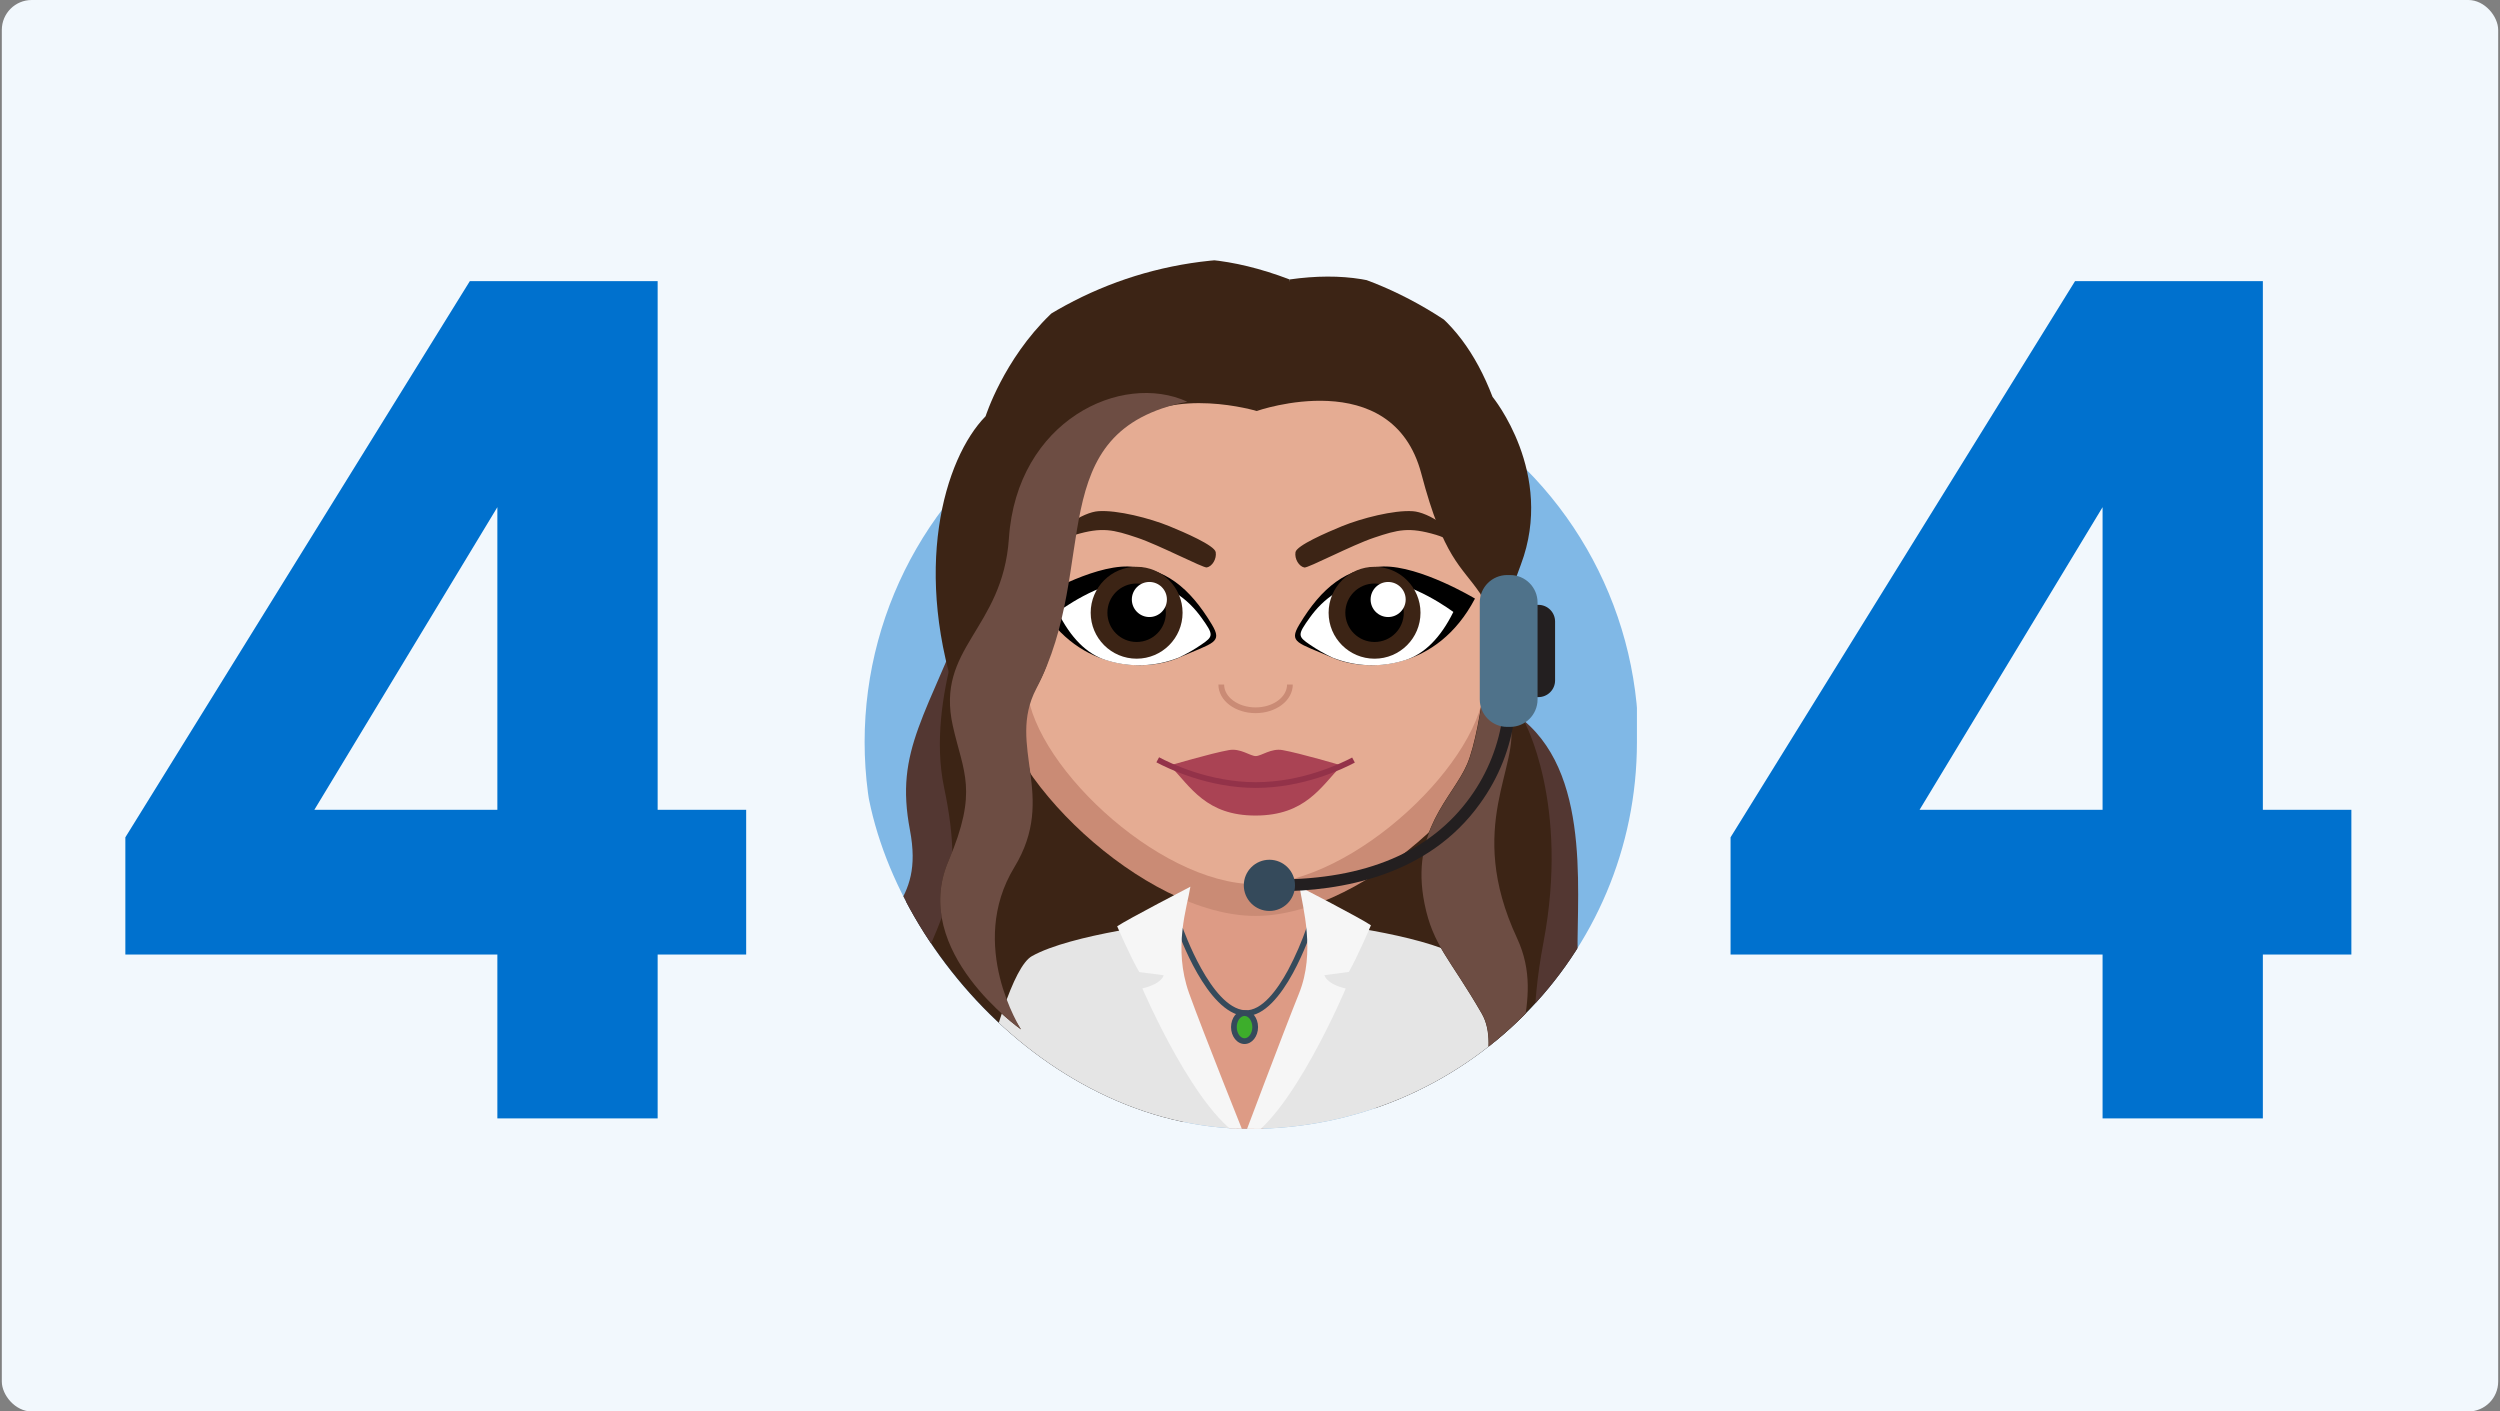
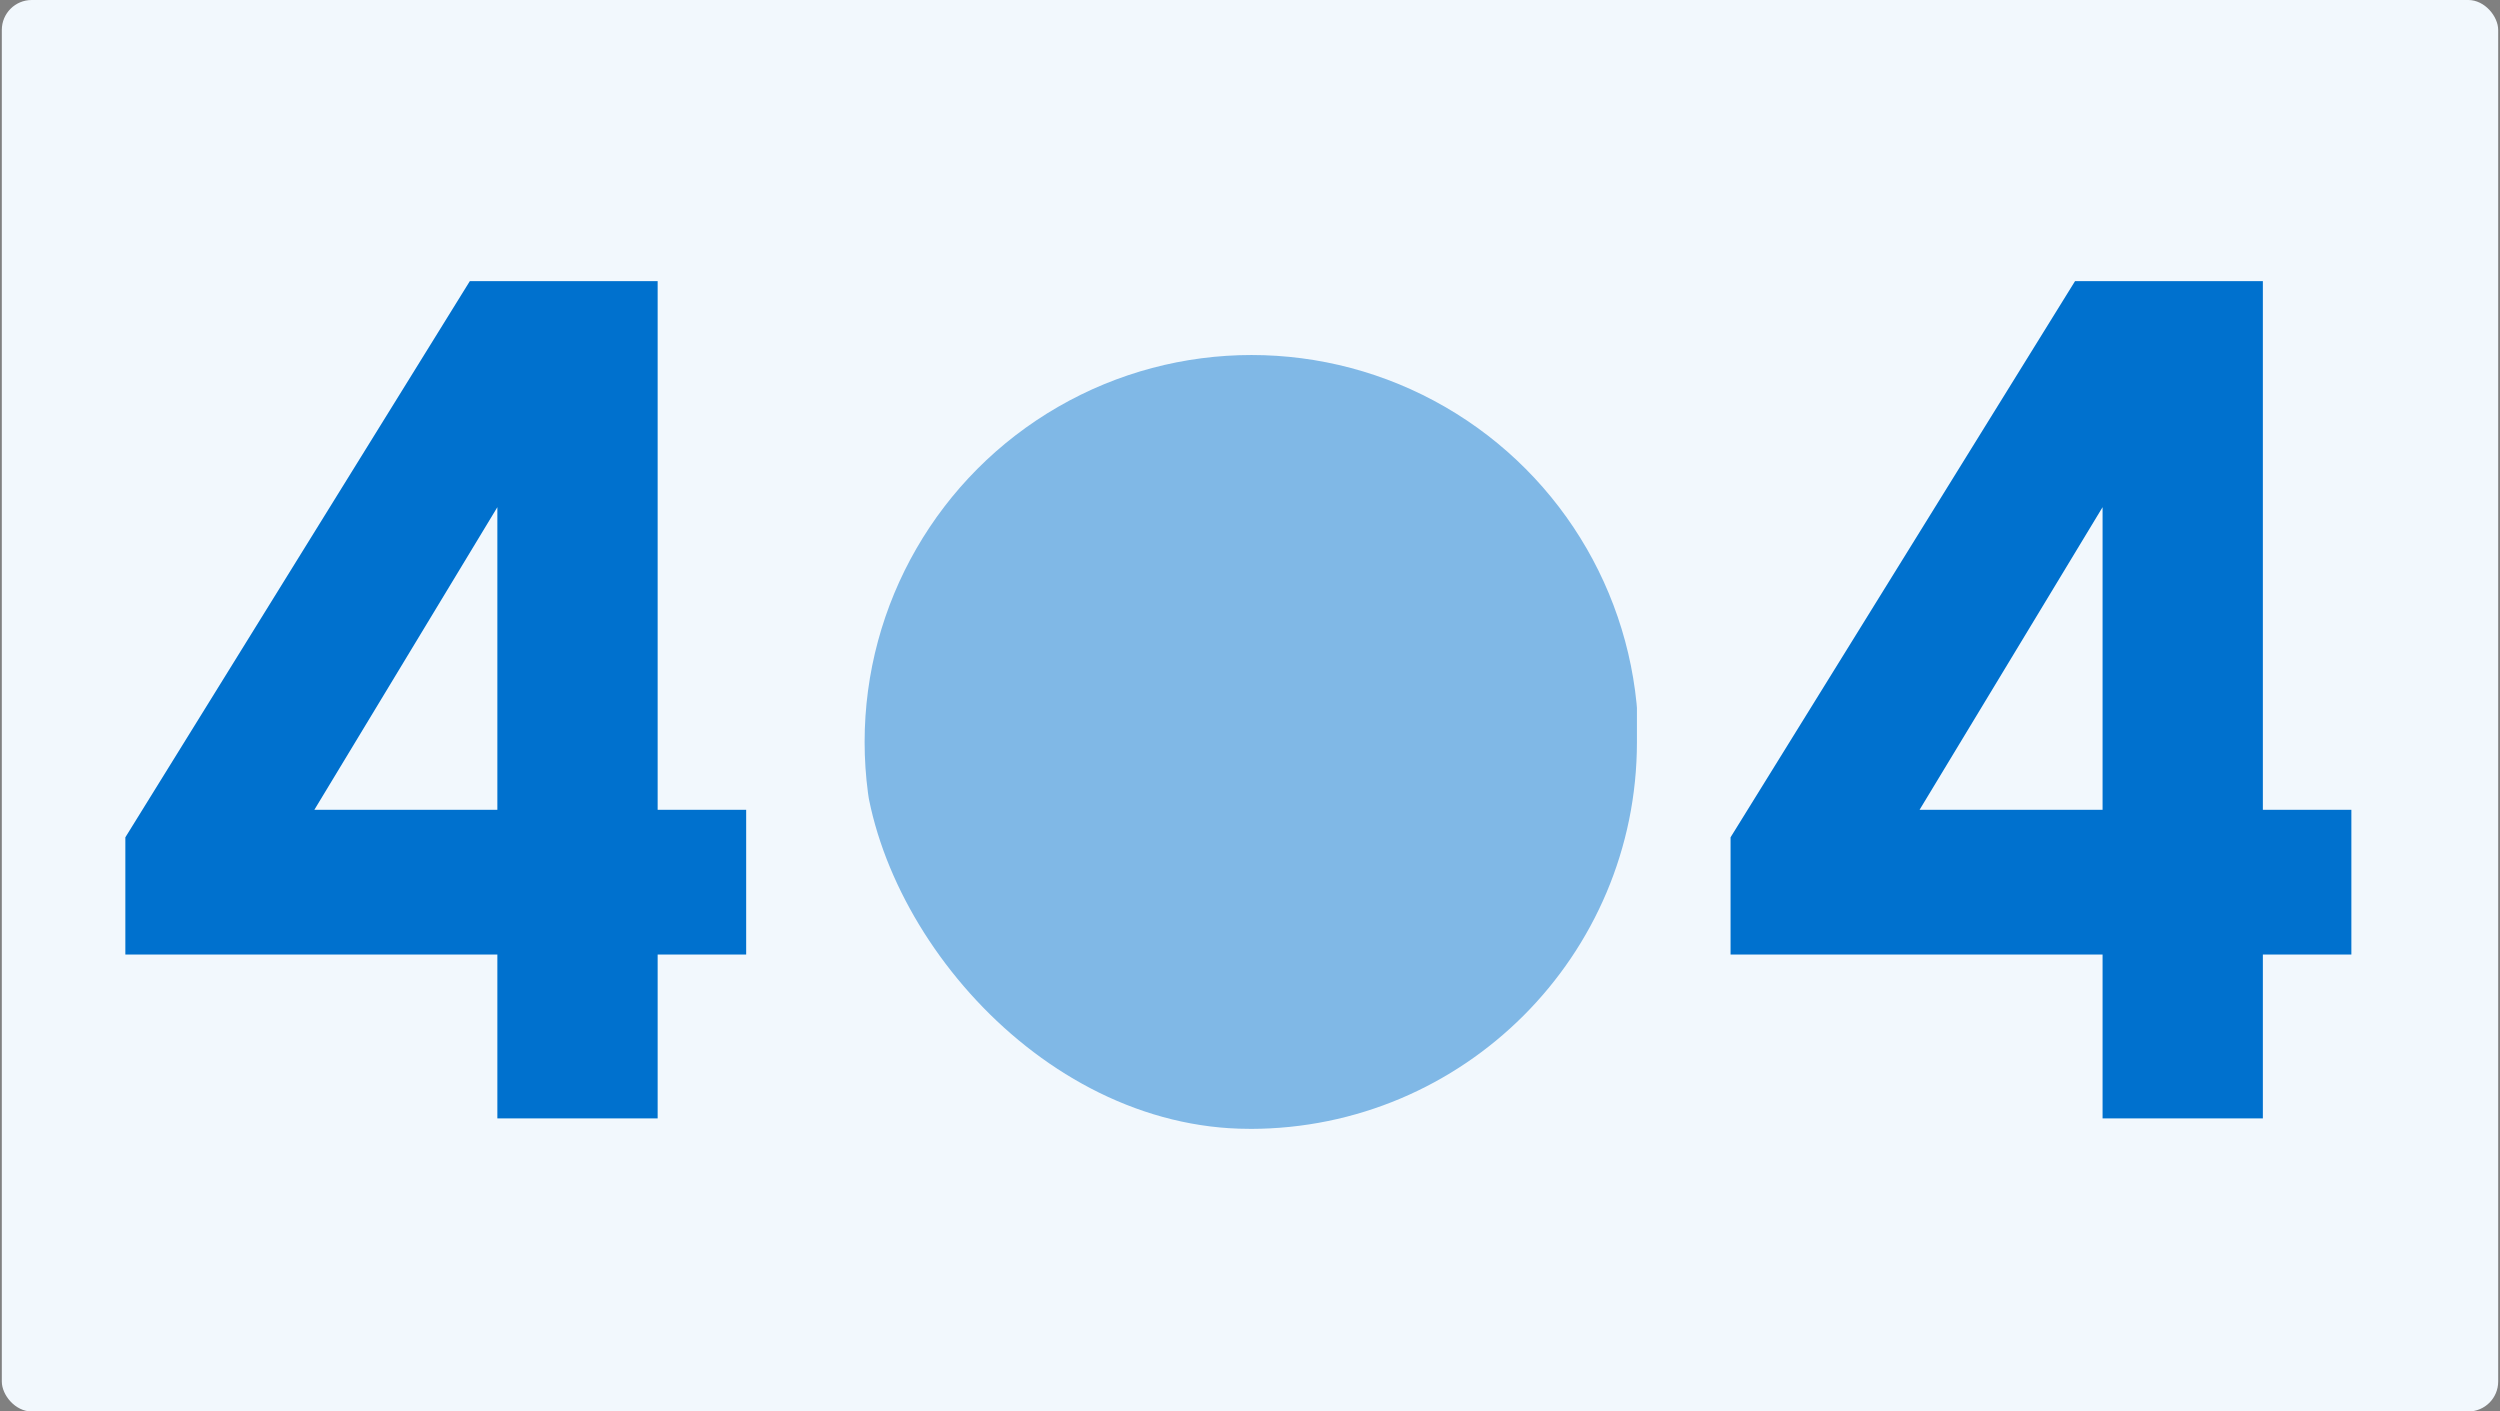
<svg xmlns="http://www.w3.org/2000/svg" width="418" height="236" viewBox="0 0 418 236" fill="none">
  <rect x="0" y="0" width="418" height="236" fill="#808080" stroke="none" />
  <rect x="0.304" width="417.391" height="236" rx="5" fill="#F2F8FD" />
  <path d="M124.759 135.4H109.959V47H78.559L20.959 140V159.6H83.159V187H109.959V159.6H124.759V135.4ZM52.559 135.4L83.159 84.8V135.4H52.559Z" fill="#0071CE" />
  <g clip-path="url(#clip0_1381_18274)">
    <circle cx="209.259" cy="124.054" r="64.695" fill="#80B8E6" />
    <g clip-path="url(#clip1_1381_18274)">
      <path d="M168.947 196.198C168.947 196.198 176.314 200.082 186.889 196.848C197.465 193.615 223.868 154.522 220.118 134.26C216.368 113.998 206.405 65.86 200.005 62.234C193.605 58.609 169.287 72.834 169.287 72.834L163.968 98.917C155.837 120.082 150.527 125.224 153.096 138.771C155.521 151.556 147.696 152.044 144.61 164.676C142.52 173.181 151.565 180.408 143.654 194.28C143.654 194.28 150.207 198.632 154.177 195.112C156.903 192.72 158.003 184.532 158.003 184.532C160.127 188.875 161.06 193.141 156.635 196.116C156.607 196.116 161.036 197.925 168.947 196.198Z" fill="#3C2415" />
      <path d="M163.012 98.916C154.88 120.082 149.571 125.224 152.14 138.77C154.565 151.556 146.739 152.044 143.654 164.676C141.564 173.181 150.609 180.408 142.698 194.279C142.698 194.279 149.251 198.632 153.221 195.112C155.947 192.72 157.325 188.592 157.047 184.531C156.535 177.6 150.312 171.258 152.886 164.442C157.085 153.263 161.591 149.489 157.841 131.61C154.737 116.796 163.012 98.916 163.012 98.916Z" fill="#533732" />
      <path d="M254.102 189.615C254.102 189.615 253.676 189.395 243.985 194.112C231.109 200.373 204.351 141.018 205.241 132.236C206.131 123.454 234.533 82.534 246.97 91.201C254.46 96.462 253.078 118.236 253.078 118.236C266.098 134.532 262.931 143.175 263.831 161.94C264.73 180.704 275.243 188.726 275.243 188.726C275.243 188.726 262.998 197.646 254.102 189.615Z" fill="#3C2415" />
      <path d="M258.06 157.612C262.489 134.318 254.793 120.489 254.793 120.489C266.579 130.367 263.307 151.384 263.814 161.941C264.708 180.71 275.227 188.727 275.227 188.727C275.227 188.727 269.276 193.06 262.661 192.96C259.791 192.931 253.702 180.528 258.06 157.612Z" fill="#533732" />
      <path d="M201.408 140.292C201.408 140.292 198.236 149.566 197.729 154.364C197.605 155.531 196.003 166.968 197.619 172.239C200.585 181.915 205.708 190.649 208.233 190.649C212.576 190.649 217.178 176.266 218.345 173.305C220.397 168.111 219.259 156.727 218.785 154.364C217.766 149.251 214.982 140.899 214.958 140.665C214.925 140.349 201.408 140.292 201.408 140.292Z" fill="#DD9B85" />
      <path d="M253.336 114.711C253.259 93.588 252.102 58.197 213.841 55.275C212.544 55.128 211.238 55.067 209.933 55.093C208.63 55.067 207.326 55.128 206.03 55.275C167.764 58.197 166.612 93.588 166.535 114.711C166.478 129.252 191.202 153.144 209.933 153.144C228.664 153.144 253.389 129.252 253.336 114.711Z" fill="#CA8B75" />
      <path d="M248.202 114.084C248.135 95.535 247.116 64.458 213.385 61.904C212.24 61.778 211.088 61.725 209.936 61.746C208.786 61.725 207.636 61.778 206.492 61.904C172.761 64.468 171.742 95.545 171.67 114.094C171.627 126.86 193.424 147.839 209.936 147.839C226.448 147.839 248.25 126.851 248.202 114.084Z" fill="#E5AC93" />
-       <path d="M189.854 217.742C187.09 217.465 184.784 212.883 184.784 212.883C184.784 212.883 175.438 219.062 167.325 219.273C161.585 219.416 158.768 214.236 158.797 210.395C158.826 206.554 166.283 163.376 172.544 159.861C179.087 156.192 195.943 154.207 197.57 154.121C197.57 154.121 194.355 172.297 208.093 190.521C220.481 177.783 218.97 154.121 218.97 154.121C220.596 154.202 237.457 156.187 243.995 159.861C250.261 163.376 256.111 208.085 256.145 211.931C256.178 215.776 254.681 218.288 249.219 219.273C243.56 220.287 229.426 214.911 229.426 214.911C229.426 214.911 229.158 217.747 226.9 217.747L189.854 217.742Z" fill="#E5E5E5" />
-       <path d="M208.358 169.876H208.052C201.781 169.398 197.051 156.005 196.85 155.445L197.749 155.125C197.797 155.259 202.475 168.494 208.124 168.915C210.994 169.12 213.648 165.37 215.375 162.18C216.608 159.849 217.66 157.426 218.522 154.933L219.426 155.235C219.23 155.833 214.538 169.876 208.358 169.876Z" fill="#354A5B" />
-       <path d="M208.088 174.08C209.071 174.08 209.867 173.028 209.867 171.731C209.867 170.434 209.071 169.383 208.088 169.383C207.105 169.383 206.308 170.434 206.308 171.731C206.308 173.028 207.105 174.08 208.088 174.08Z" fill="#3DAE2B" />
+       <path d="M189.854 217.742C187.09 217.465 184.784 212.883 184.784 212.883C184.784 212.883 175.438 219.062 167.325 219.273C161.585 219.416 158.768 214.236 158.797 210.395C179.087 156.192 195.943 154.207 197.57 154.121C197.57 154.121 194.355 172.297 208.093 190.521C220.481 177.783 218.97 154.121 218.97 154.121C220.596 154.202 237.457 156.187 243.995 159.861C250.261 163.376 256.111 208.085 256.145 211.931C256.178 215.776 254.681 218.288 249.219 219.273C243.56 220.287 229.426 214.911 229.426 214.911C229.426 214.911 229.158 217.747 226.9 217.747L189.854 217.742Z" fill="#E5E5E5" />
      <path d="M208.088 174.56C206.844 174.56 205.83 173.292 205.83 171.733C205.83 170.174 206.844 168.906 208.088 168.906C209.332 168.906 210.346 170.174 210.346 171.733C210.346 173.292 209.332 174.56 208.088 174.56ZM208.088 169.867C207.38 169.867 206.787 170.724 206.787 171.733C206.787 172.742 207.38 173.598 208.088 173.598C208.796 173.598 209.389 172.742 209.389 171.733C209.389 170.724 208.791 169.867 208.088 169.867Z" fill="#354A5B" />
      <path d="M199.033 148.255C199.033 148.255 188.572 153.675 186.792 154.875C186.792 154.875 189.002 160.003 190.485 162.528L194.565 163.064C194.565 163.064 194.34 164.466 191.006 165.264C191.006 165.264 200.31 187.033 208.317 190.458C208.317 190.458 201.142 172.549 198.813 166.063C196.086 158.429 198.502 151.661 199.033 148.255Z" fill="#F6F6F6" />
      <path d="M217.286 148.255C217.286 148.255 227.441 153.488 229.22 154.708C229.22 154.708 227.01 159.922 225.528 162.5L221.448 163.045C221.448 163.045 221.672 164.48 225.006 165.283C225.006 165.283 215.703 187.415 207.696 190.898C207.696 190.898 214.579 172.592 217.2 166.097C219.984 159.185 217.817 151.718 217.286 148.255Z" fill="#F6F6F6" />
      <path d="M225.17 199.25C229.4 198.574 233.715 198.626 237.927 199.403V199.365C235.98 194.065 234.957 184.791 234.957 184.791C234.957 184.791 234.569 193.4 233.895 196.686C233.579 198.317 225.17 199.25 225.17 199.25Z" fill="#D1D4D7" />
      <path d="M184.66 197.816C184.66 197.816 179.609 197.816 176.72 198.653V198.619C177.677 194.726 178.887 188.13 178.887 188.13C178.887 188.13 179.466 193.391 180.25 195.974C180.599 197.16 184.66 197.816 184.66 197.816Z" fill="#D1D4D7" />
      <path d="M215.675 114.453C215.675 116.844 213.106 118.758 209.935 118.758C206.764 118.758 204.195 116.844 204.195 114.453" stroke="#CA8B75" stroke-width="0.957" stroke-miterlimit="10" />
      <path d="M214.445 125.416C212.532 125.066 210.906 126.415 209.959 126.415C209.012 126.415 207.414 125.066 205.477 125.416C202.435 125.956 195.609 127.984 195.609 127.984C199.072 131.591 201.684 136.379 209.959 136.36C218.234 136.34 220.85 131.576 224.308 127.984C224.285 127.984 217.464 125.956 214.445 125.416Z" fill="#AA4354" />
      <path d="M246.615 100.083C246.615 100.083 237.499 94.592 231.261 94.717C225.201 94.832 220.973 98.218 217.261 104.403C215.414 107.483 216.94 107.426 222.79 109.97C228.53 112.472 240.273 112.171 246.615 100.083V100.083Z" fill="black" />
      <path d="M219.069 107.823C216.926 106.388 216.94 106.144 218.988 103.279C221.178 100.217 224.727 97.238 230.285 97.127C235.977 97.017 242.999 102.322 242.999 102.322C240.876 106.627 238.163 109.358 234.925 110.382C230.952 111.647 226.663 111.495 222.79 109.951C221.495 109.341 220.251 108.63 219.069 107.823Z" fill="white" />
      <path d="M229.825 110.134C234.067 110.134 237.507 106.695 237.507 102.452C237.507 98.209 234.067 94.77 229.825 94.77C225.582 94.77 222.143 98.209 222.143 102.452C222.143 106.695 225.582 110.134 229.825 110.134Z" fill="#3C2415" />
      <path d="M229.826 107.34C232.526 107.34 234.715 105.151 234.715 102.452C234.715 99.752 232.526 97.563 229.826 97.563C227.126 97.563 224.938 99.752 224.938 102.452C224.938 105.151 227.126 107.34 229.826 107.34Z" fill="black" />
      <path d="M232.098 103.169C233.718 103.169 235.03 101.857 235.03 100.237C235.03 98.618 233.718 97.305 232.098 97.305C230.479 97.305 229.166 98.618 229.166 100.237C229.166 101.857 230.479 103.169 232.098 103.169Z" fill="white" />
      <path d="M246.221 93.473C246.221 93.473 243.643 90.469 240.113 89.426C235.559 88.082 233.751 88.556 229.738 89.904C226.093 91.119 218.684 95.008 218.091 94.888C217.182 94.702 216.427 93.454 216.604 92.329C216.781 91.206 221.865 89.015 224.381 87.982C227.6 86.671 233.043 85.25 236.234 85.475C238.726 85.643 243.538 88.407 246.221 93.473Z" fill="#3C2415" />
      <path d="M173.258 100.083C173.258 100.083 182.346 94.592 188.607 94.717C194.672 94.832 198.896 98.218 202.613 104.403C204.459 107.483 202.933 107.426 197.083 109.97C191.343 112.472 179.596 112.171 173.258 100.083V100.083Z" fill="black" />
      <path d="M200.804 107.823C202.947 106.388 202.933 106.144 200.886 103.279C198.69 100.217 195.122 97.238 189.588 97.127C183.891 97.017 176.869 102.322 176.869 102.322C178.998 106.627 181.71 109.358 184.948 110.382C188.921 111.647 193.21 111.495 197.083 109.951C198.378 109.341 199.622 108.63 200.804 107.823V107.823Z" fill="white" />
      <path d="M190.045 110.132C194.287 110.132 197.727 106.693 197.727 102.45C197.727 98.208 194.287 94.769 190.045 94.769C185.802 94.769 182.363 98.208 182.363 102.45C182.363 106.693 185.802 110.132 190.045 110.132Z" fill="#3C2415" />
      <path d="M190.046 107.339C192.746 107.339 194.934 105.15 194.934 102.45C194.934 99.75 192.746 97.562 190.046 97.562C187.346 97.562 185.157 99.75 185.157 102.45C185.157 105.15 187.346 107.339 190.046 107.339Z" fill="black" />
      <path d="M192.175 103.168C193.794 103.168 195.107 101.855 195.107 100.236C195.107 98.617 193.794 97.304 192.175 97.304C190.555 97.304 189.243 98.617 189.243 100.236C189.243 101.855 190.555 103.168 192.175 103.168Z" fill="white" />
      <path d="M173.651 93.472C173.651 93.472 176.234 90.463 179.764 89.421C184.313 88.076 186.121 88.555 190.134 89.899C193.783 91.114 201.193 94.998 201.781 94.878C202.694 94.696 203.445 93.443 203.268 92.319C203.091 91.195 198.036 89.009 195.491 87.971C192.277 86.661 186.829 85.245 183.638 85.47C181.151 85.647 176.339 88.411 173.651 93.472Z" fill="#3C2415" />
-       <path d="M210.141 68.713C210.141 68.713 232.784 60.768 237.644 79.193C241.389 93.404 244.317 94.561 247.502 99.254C250.195 103.224 247.694 122.079 245.321 127.709C242.949 133.339 235.664 138.806 238.146 151.099C239.581 158.149 242.365 160.149 247.741 169.467C251.176 175.422 245.154 183.945 251.568 190.934C253.912 193.483 256.629 195.793 264.004 197.109C264.004 197.109 258.159 195.291 254.974 187.064C250.779 176.24 258.752 167.893 253.606 156.829C244.814 137.931 254.314 128.13 252.434 120.477C249.846 109.987 249.406 107.433 254.294 94.389C260.034 79.107 249.554 66.355 249.554 66.355C243.958 51.752 233.354 44.209 215.632 46.724L210.141 68.713Z" fill="#3C2415" />
      <path d="M252.472 120.494C254.352 128.147 244.853 137.943 253.644 156.846C258.791 167.91 250.817 176.257 255.012 187.081C258.198 195.294 264.043 197.126 264.043 197.126C256.662 195.811 253.945 193.5 251.606 190.951C245.183 183.962 251.205 175.439 247.78 169.484C242.404 160.166 239.61 158.167 238.185 151.116C235.693 138.823 242.968 133.356 245.36 127.726C247.751 122.096 250.234 103.241 247.541 99.271L252.472 120.494Z" fill="#6D4D43" />
      <path d="M158.568 143.989C152.106 159.104 170.712 172.119 170.712 172.119C170.712 172.119 159.754 156.693 169.598 145.003C178.303 134.667 167.12 124.569 172.946 115.41C182.034 101.122 166.967 88.978 188.291 71.117C196.164 64.521 210.14 68.725 210.14 68.725C216.315 58.226 215.617 46.723 215.617 46.723C176.71 31.847 164.795 69.591 164.795 69.591C157.841 76.685 152.359 95.583 160.553 118.581C163.231 126.081 163.624 132.16 158.568 143.989Z" fill="#3C2415" />
      <path d="M158.57 143.988C152.108 159.103 170.715 172.118 170.715 172.118C170.715 172.118 161.66 158.046 169.6 145.002C176.871 133.044 168.232 124.798 173.259 115.169C184.108 94.382 173.819 72.144 198.52 67.165C187.518 62.114 170.026 70.308 168.691 90C167.653 105.306 156.379 108.262 159.316 121.383C161.053 129.16 163.626 132.159 158.57 143.988Z" fill="#6D4D43" />
      <path d="M257.221 101.131H256.929C255.389 101.131 254.141 102.38 254.141 103.92V113.769C254.141 115.309 255.389 116.557 256.929 116.557H257.221C258.761 116.557 260.01 115.309 260.01 113.769V103.92C260.01 102.38 258.761 101.131 257.221 101.131Z" fill="#231F20" />
      <path d="M213.49 149.021V147.046C228.366 147.046 239.238 142.421 245.81 133.299C248.76 129.221 250.64 124.468 251.278 119.475L253.258 119.614C252.61 124.946 250.611 130.023 247.451 134.366C238.793 146.477 224.19 149.021 213.49 149.021Z" fill="#231F20" />
      <path d="M252.493 96.148H252.005C249.471 96.148 247.418 98.202 247.418 100.735V116.95C247.418 119.484 249.471 121.537 252.005 121.537H252.493C255.026 121.537 257.08 119.484 257.08 116.95V100.735C257.08 98.202 255.026 96.148 252.493 96.148Z" fill="#4F728A" />
      <path d="M212.245 152.312C214.609 152.312 216.526 150.396 216.526 148.031C216.526 145.667 214.609 143.75 212.245 143.75C209.881 143.75 207.964 145.667 207.964 148.031C207.964 150.396 209.881 152.312 212.245 152.312Z" fill="#354A5B" />
      <path d="M226.304 127.081C224.347 128.123 217.794 131.261 209.969 131.261C202.082 131.261 195.452 128.042 193.572 127.037" stroke="#933249" stroke-width="0.957" stroke-miterlimit="10" />
    </g>
  </g>
  <path d="M393.15 135.4H378.35V47H346.95L289.35 140V159.6H351.55V187H378.35V159.6H393.15V135.4ZM320.95 135.4L351.55 84.8V135.4H320.95Z" fill="#0071CE" />
  <defs>
    <clipPath id="clip0_1381_18274">
      <rect x="144.304" y="43.25" width="129.391" height="145.5" rx="64.695" fill="white" />
    </clipPath>
    <clipPath id="clip1_1381_18274">
-       <rect width="132.529" height="348.161" fill="white" transform="translate(142.696 43.25)" />
-     </clipPath>
+       </clipPath>
  </defs>
</svg>